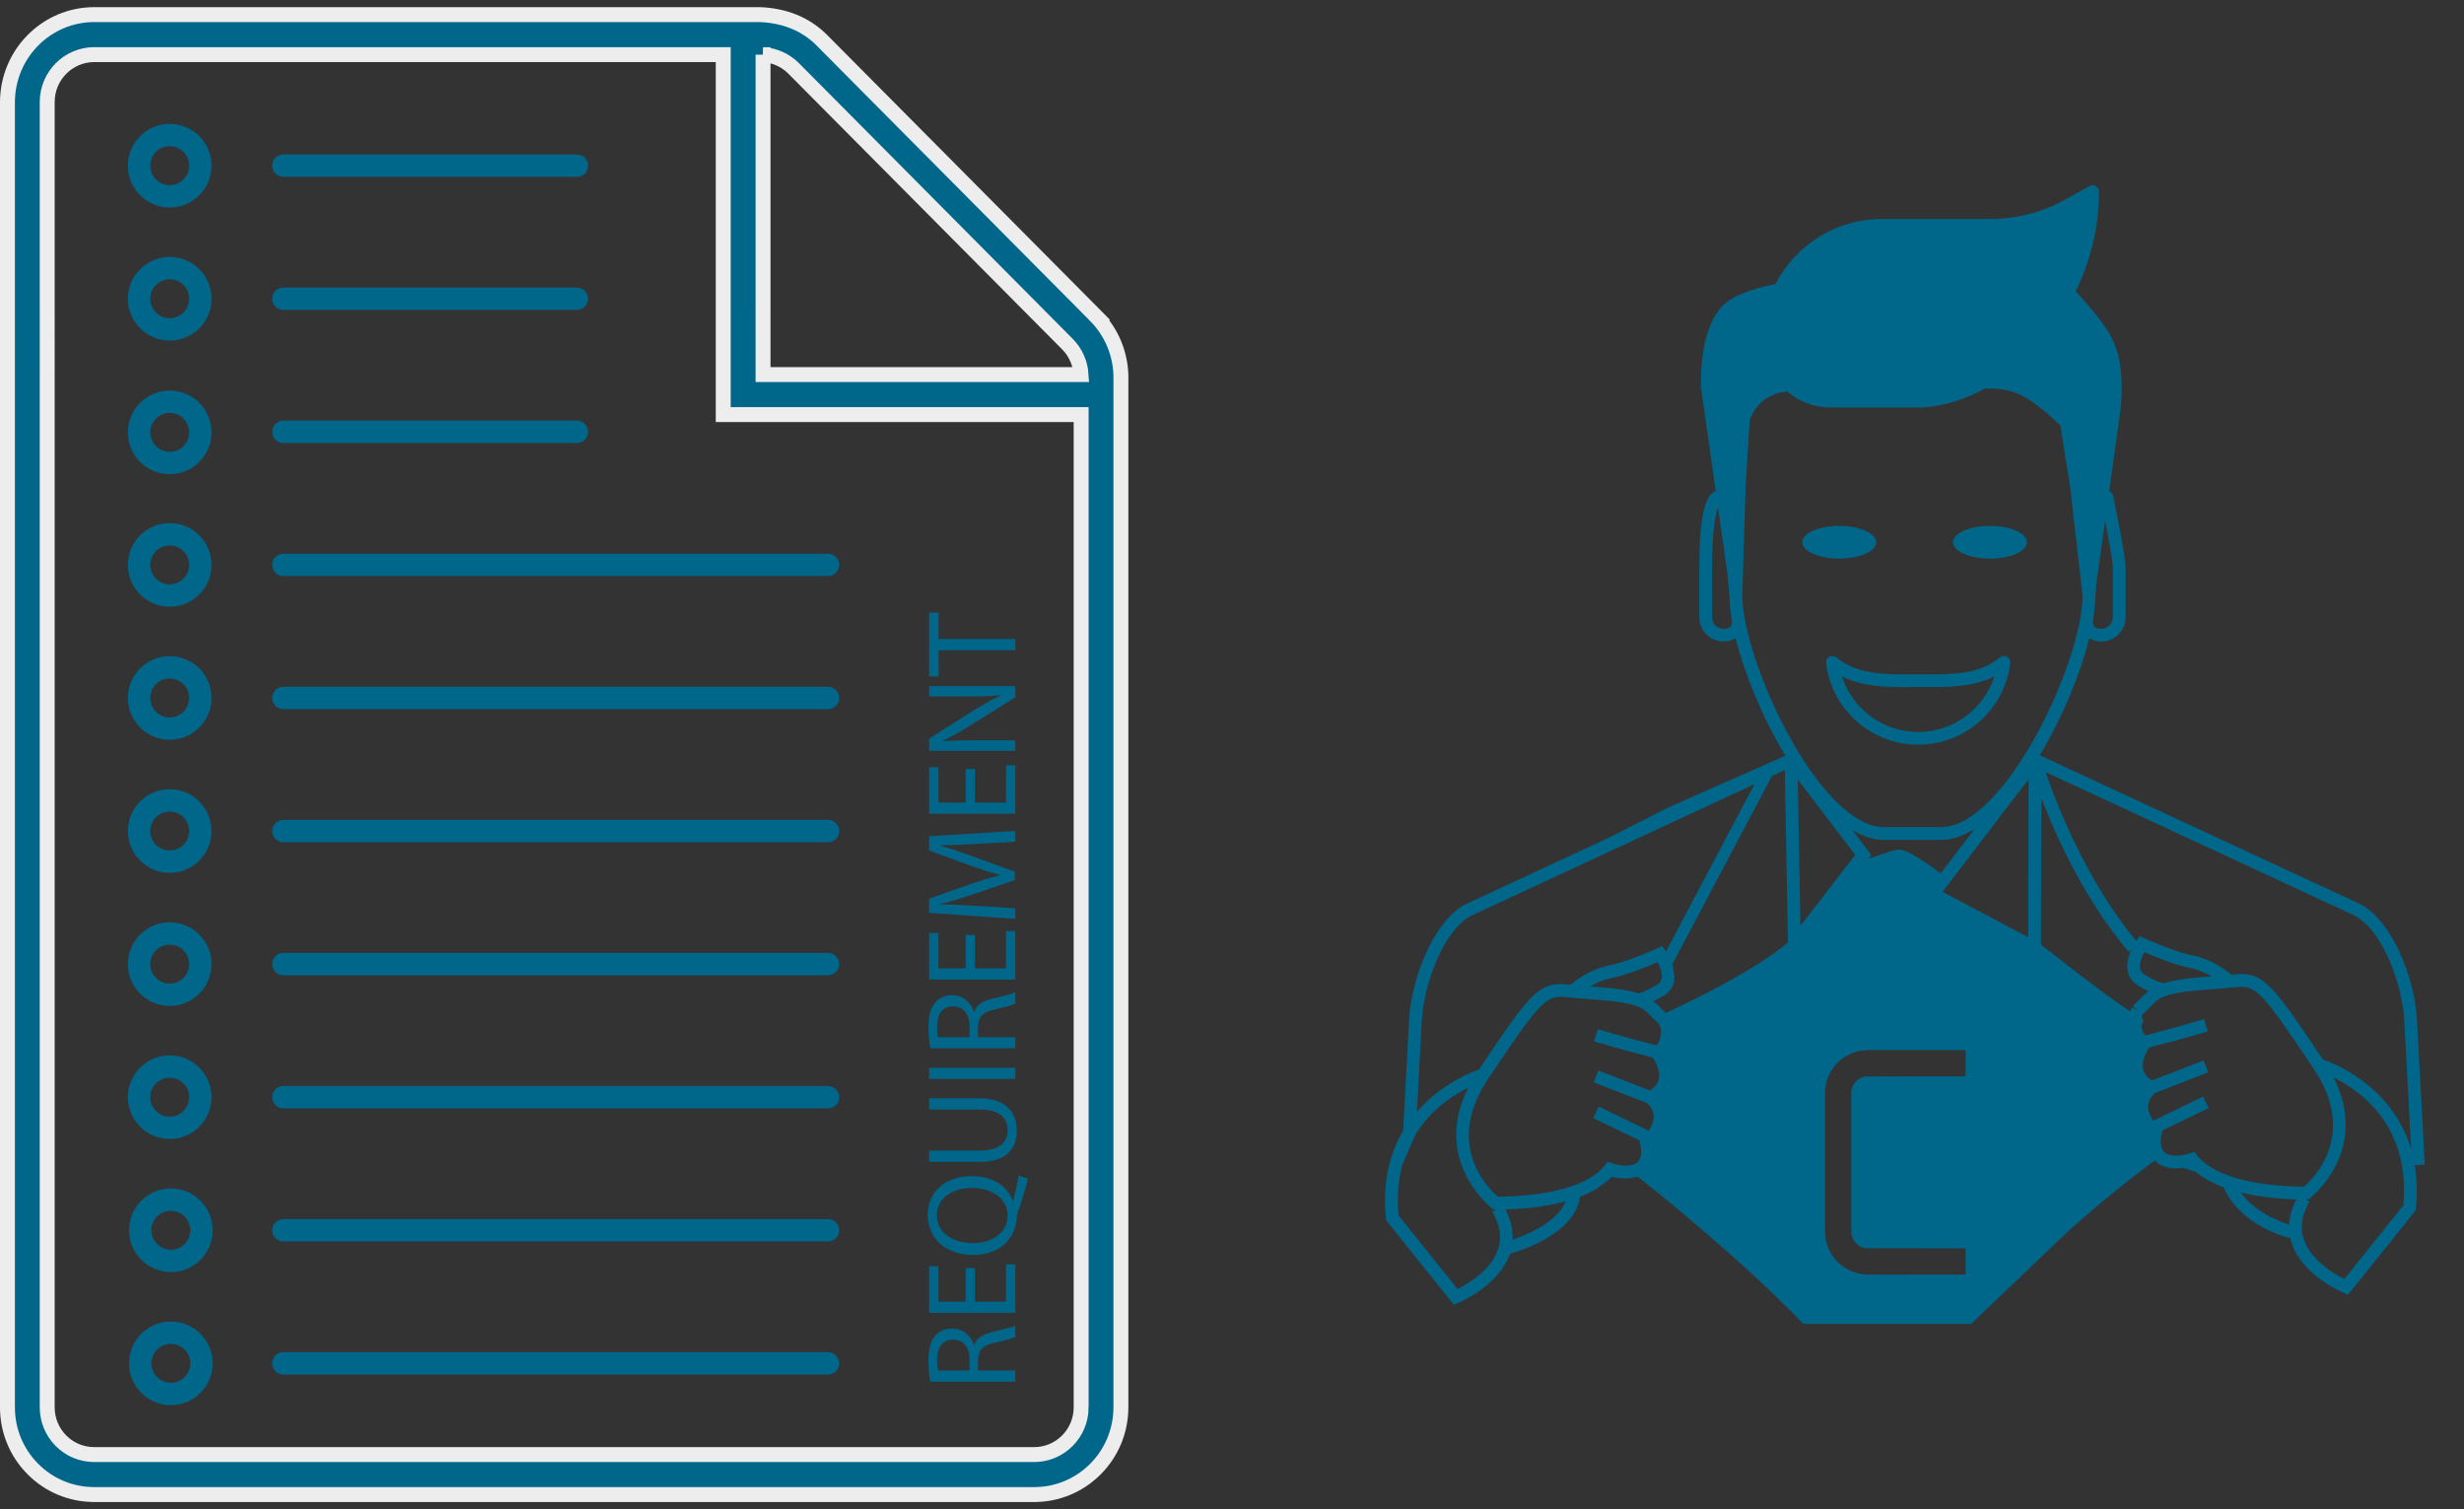
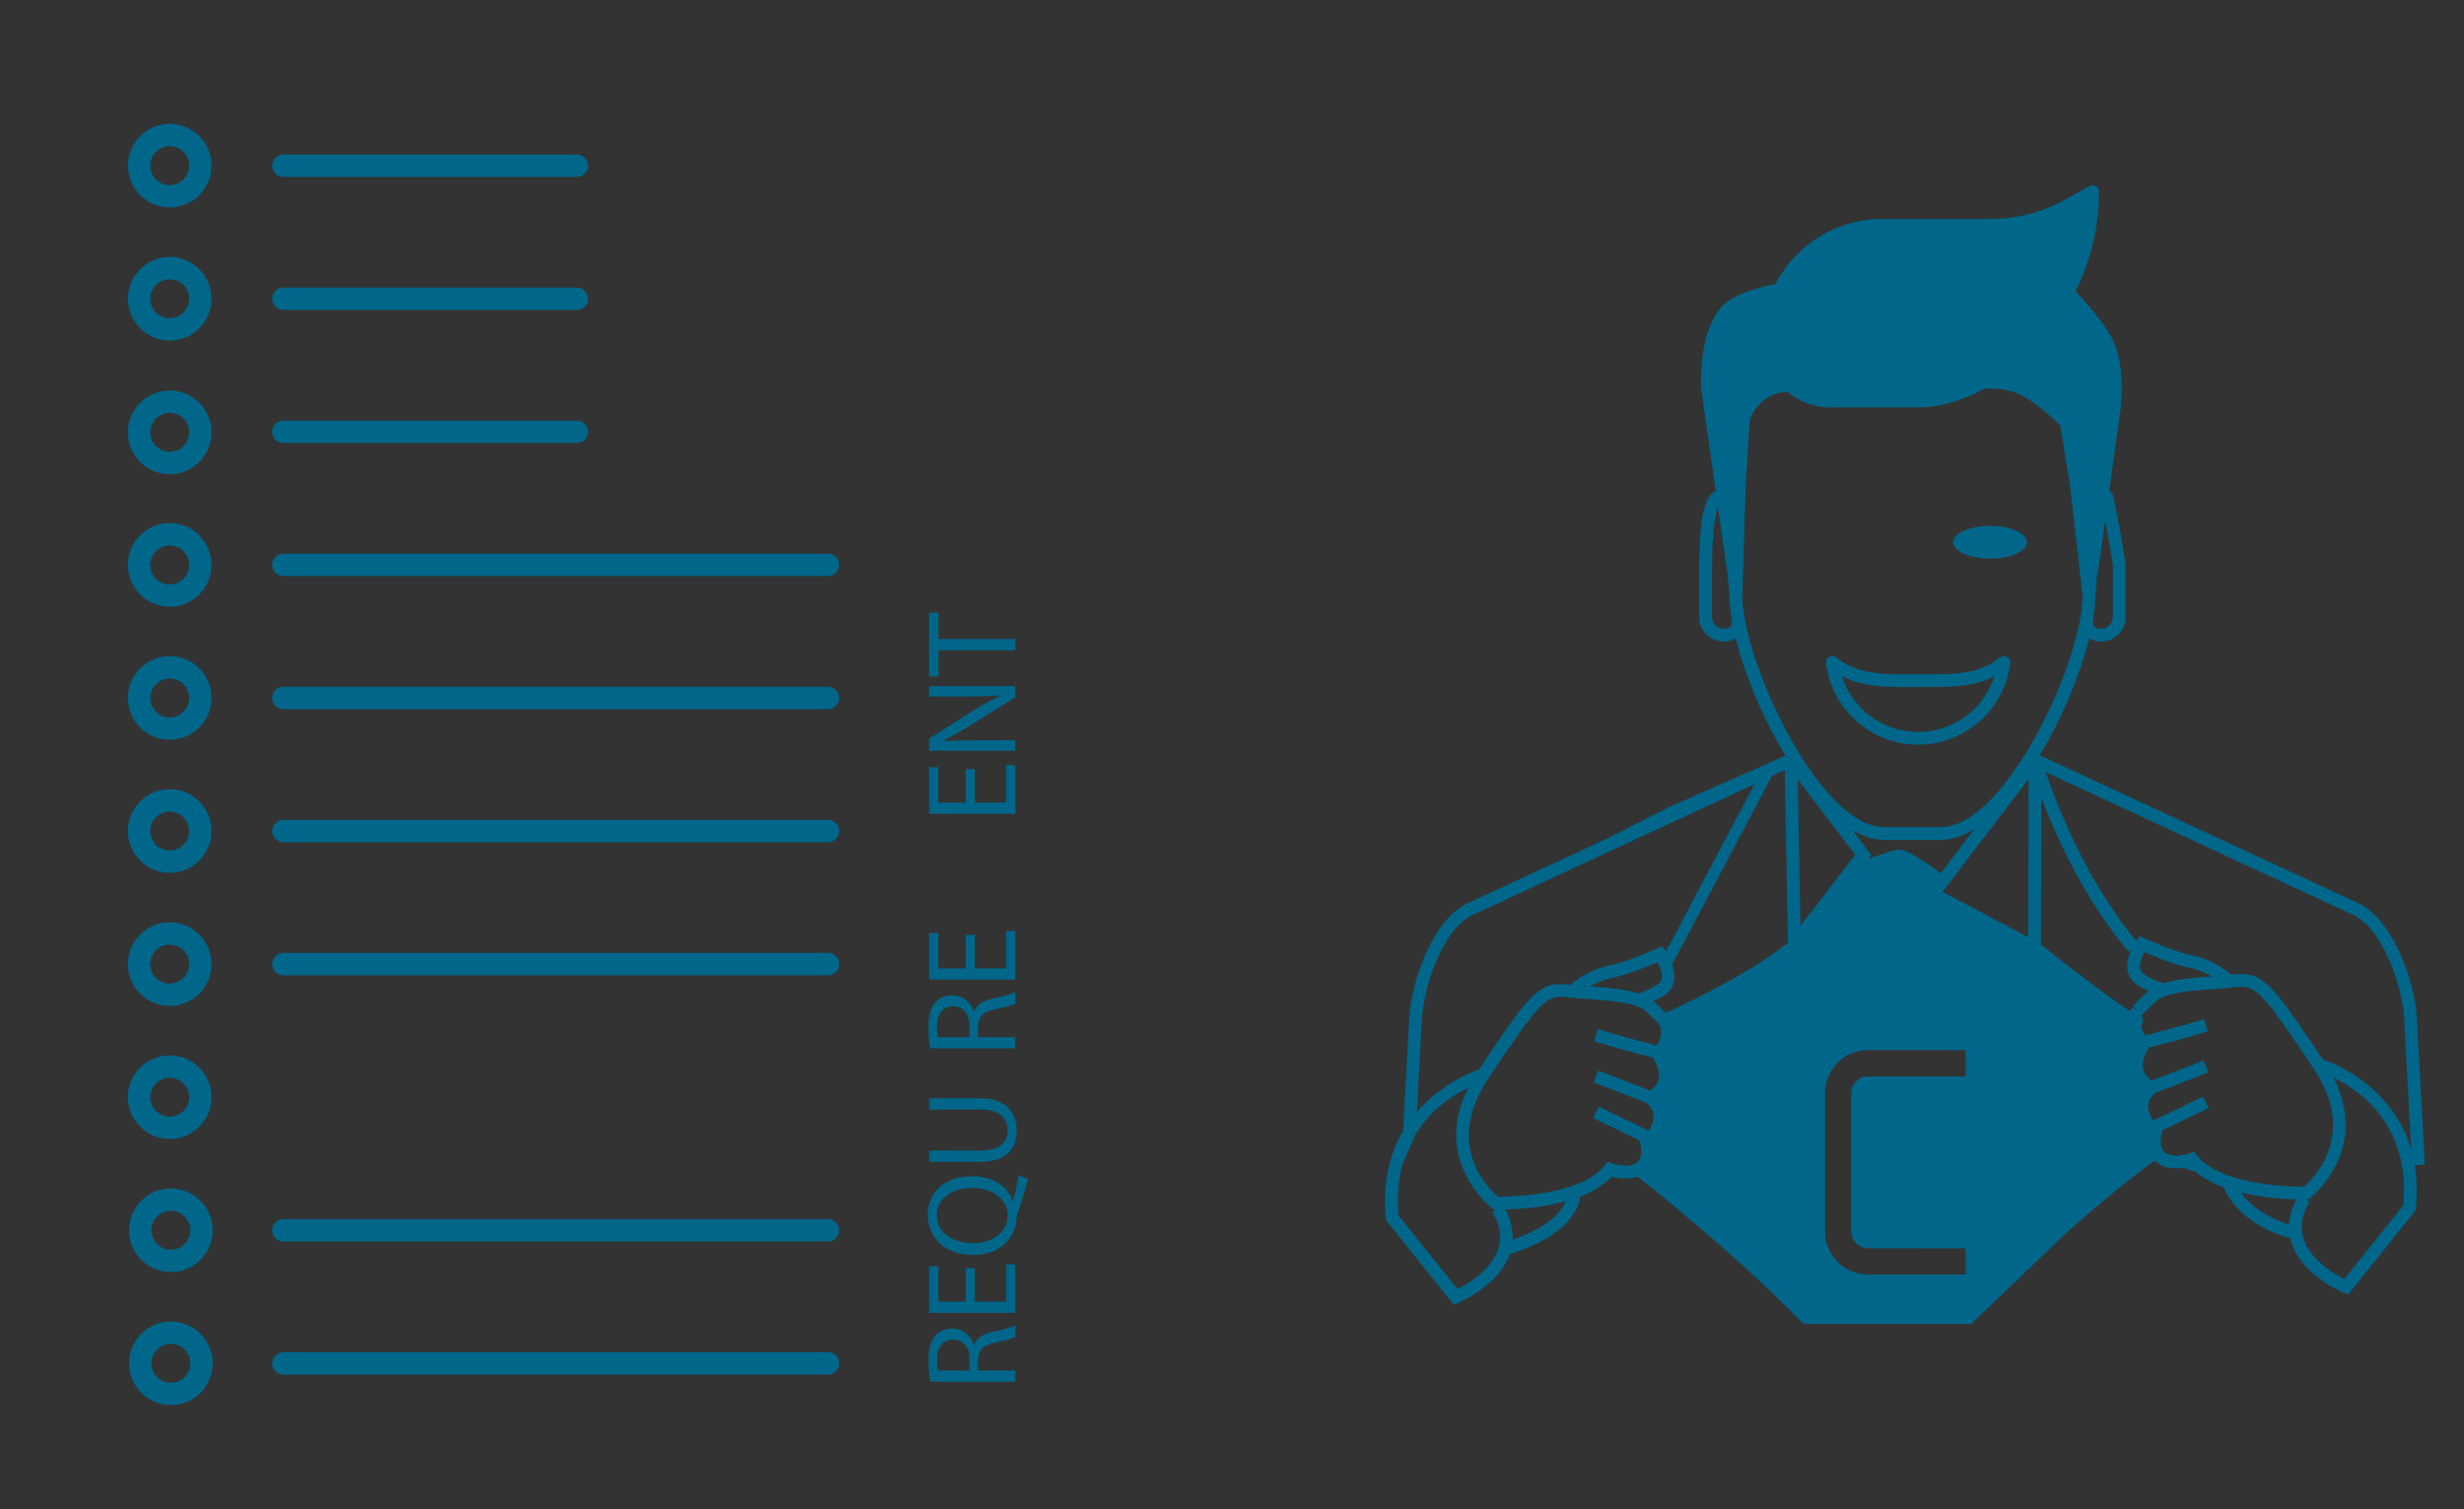
<svg xmlns="http://www.w3.org/2000/svg" id="a" viewBox="0 0 1405.11 860.66">
  <rect x="0" y="0" width="1405.11" height="860.66" fill="#333333" stroke="none" />
  <g id="b">
-     <path d="M1069.91,309.22c0-5.16-9.44-9.34-21.08-9.34s-21.07,4.18-21.07,9.34,9.44,9.34,21.07,9.34,21.08-4.18,21.08-9.34Z" style="fill:#00668a;" />
    <path d="M1093.85,424.66c26.72,0,49.3-20,52.52-46.51.18-1.49-.56-2.92-1.87-3.64-1.31-.71-2.92-.56-4.08.41-11.56,9.64-26.52,9.68-43.75,9.59h-5.64c-17.14.15-32.18.06-43.74-9.59-1.15-.97-2.77-1.12-4.08-.41-1.31.72-2.06,2.16-1.87,3.64,3.22,26.51,25.79,46.51,52.51,46.51ZM1091.05,391.79h5.61c14.64.07,28.61.05,40.65-6.13-5.93,18.57-23.33,31.72-43.46,31.72s-37.52-13.15-43.45-31.72c12.04,6.18,26,6.26,40.65,6.13Z" style="fill:#00668a;" />
    <path d="M1134.81,318.56c11.64,0,21.08-4.18,21.08-9.34s-9.44-9.34-21.08-9.34-21.07,4.18-21.07,9.34,9.44,9.34,21.07,9.34Z" style="fill:#00668a;" />
    <path d="M1382.75,664.17l-4.48-83.32c-1.11-20.62-12.81-54.7-32.1-65.18l-182.99-84.99c12.9-21.33,23.14-46.16,28.21-66.73,1.87,1.12,4.06,1.89,6.86,1.89,7.65,0,13.88-6.23,13.88-13.88v-28.87c0-5.85-6.37-36.94-7.1-40.46-.25-1.24-1.14-2.15-2.23-2.6l6.58-47.48c2.39-28.16-3.72-39.08-10.74-48.65-7.14-9.71-14.5-17.21-14.8-17.53-.06-.07-.15-.09-.22-.15,8.28-16.93,13.35-36.21,13.35-56.94,0-1.29-.68-2.48-1.8-3.14-1.12-.65-2.5-.67-3.62-.04l-13.73,7.64c-13.09,7.28-27.92,11.13-42.89,11.13h-61.69c-26.47,0-49.43,15.13-60.82,37.17-6.33,1.13-25.17,5.19-31.95,14.41-7.3,9.96-10.56,23.43-10.52,44.18l8.45,59.43c-6.19,1.77-9.37,16.1-9.37,43.02v28.87c0,7.65,6.22,13.88,13.87,13.88,2.81,0,5.02-.78,6.89-1.9,5.11,20.7,15.4,45.63,28.35,66.99l-67.16,29.71-33.63,17.1-81.88,38.03c-19.09,10.38-30.78,44.46-31.89,65.08l-3.44,63.92c-7.32,12.42-11.95,28.75-9.78,50.06l.11,1.07,38.53,48.09,2.53-1.03c1.03-.43,23.16-9.78,29.49-27.85,33.74-10.48,39.26-26.14,40.01-32.7,3.32-1.27,6.49-2.77,9.42-4.52l6.32-4.56c.86-.76,1.72-1.52,2.49-2.35,4.66,1.24,10.02,1.56,14.55-.05,9.51,7.47,57.51,45.66,94.6,84.02h95.67l55.97-53.47c18.64-16.44,36.04-30.54,48.76-39.68.15.16.3.34.45.48,4.14,3.87,10.23,4.53,15.89,3.7l6.95,2.29c4.15,3.47,9.46,6.39,15.87,8.74,8.47,19.16,29.1,26.7,38.11,29.11,4.58,20.22,29.33,30.68,30.42,31.12l2.53,1.04,38.53-48.09.11-1.07c.93-9.11.54-17.24-.69-24.63l5.77-.32ZM1194.88,339.85l1.04-11.46c.12-.29.25-.57.29-.89l4.24-30.56c2.22,11.4,4.38,23.42,4.38,26.16v28.87c0,3.64-2.95,6.59-6.59,6.59s-4.69-1.14-4.76-4.52c.9-5.2,1.4-10,1.39-14.19ZM982.9,358.56c-3.63,0-6.58-2.95-6.58-6.59v-28.87c0-20.98,1.98-30.03,3.39-33.83l5.44,38.25s0,.02,0,.02l1.09,11.99c0,4.26.51,9.14,1.43,14.42-.05,3.46-1.22,4.61-4.78,4.61ZM810.84,581.25c1-18.44,11.57-50.08,27.9-58.97l161.76-75.12-50.46,95.41s-.37-.54-.45-.65l-1.77-2.44-2.73,1.27c-.16.08-16.21,7.54-27.8,9.9-11.23,2.28-19.4,8.89-21.69,10.92-.23-.03-.49-.04-.72-.07-17.5-2.1-22.16,4.68-51.49,48.38-4.68,1.61-21.71,8.34-35.39,24.07l2.83-52.69ZM934.64,566.53v.02c-7.72-2.55-17.85-3.33-27.81-4.05,3.18-1.87,7.24-3.77,11.93-4.72,9.42-1.92,21.08-6.75,26.47-9.11,1.43,2.65,2.95,6.47,2.33,9.42-.32,1.51-1.2,2.63-2.75,3.54-8.06,4.73-10.74,4.72-10.16,4.89ZM855.24,708.37c-1.96,14.28-17.88,23.59-24.06,26.69l-33.68-42.03c-1.01-11.05-.04-20.58,2.19-28.82l7.63-17.47c8.78-14.11,21.32-22.28,29.92-26.48-21,41.79,13.13,68.4,13.5,68.69l.93.7,1.16.04s.18,0,.23,0l-2.06,1.21c3.56,6.06,4.99,11.94,4.23,17.48ZM862.56,706.91c.29-5.64-1.06-11.41-4.04-17.25,7.47-.16,21.12-1,34.31-4.6-2.18,5.45-9.05,14.52-30.27,21.84ZM946.13,593.71c-.53,1.26-1.1,2.03-1.53,2.42-20-5.17-33.31-9.21-33.44-9.25l-2.12,6.97c.13.04,13.53,4.1,33.56,9.28,3.07,5.05,4.18,9.41,3.11,12.91-.93,3.06-3.35,4.93-4.79,5.82l-29.5-11.44-2.63,6.79,30.34,11.76c2.46,2.29,3.76,4.7,3.88,7.37.14,3.36-1.54,6.49-2.88,8.43l-28.43-13.78-3.17,6.56,26.36,12.77c1.12,4.14,1.84,9.6-1.07,12.32-3.1,2.9-9.56,2.42-14.57.68l-2.46-.86-1.61,2.05c-13.61,17.34-53.55,17.87-60.91,17.88-5.37-4.54-31.12-29.27-5.5-67.45,30.31-45.16,32.88-47.71,45.27-46.25,3.66.44,7.83.74,12.15,1.05,12.14.87,27.25,1.95,32.43,6.97l7.59,7.35c1.28,2.41,1.29,6.37-.06,9.62ZM1019.15,537.8c-.17.16-17.85,16.09-69.21,39.78l-6.27-6.07c-.23-.22-.54-.39-.79-.61,1.73-.82,3.57-1.77,5.61-2.97,3.32-1.94,5.46-4.83,6.19-8.35.7-3.35-1.01-9.76-1.01-9.76,0,0,56.22-106.01,56.71-107.18l-.1-.04,7.51-3.49,1.84,99.19-.48-.52ZM993.54,339.79l1.96-63.28,2.24-36.5c.15-.63,4-15.11,21.35-16.72,6.75,5.58,15.29,9.08,24.71,9.08h49.34c12.83,0,26.19-3.94,38.91-10.88.02,0,.04.01.06.01,14.66,0,22.76,1.94,42.87,21.21,1.73,11.87,3.6,23.22,5.41,33.79l7.22,63.28c-.2,37.51-44.12,131.88-80.85,131.88h-32.36c-36.63,0-80.39-93.84-80.85-131.88ZM1056.43,473.45c5.97,3.49,12.01,5.51,17.96,5.51h32.36c6.37,0,12.83-2.28,19.21-6.23l-19.3,25.3c-.73-.73-1.42-1.11-1.42-1.11,0,0-16.04-12.03-21.66-12.43-3.25-.23-10.41,2.74-17.95,5.11-.04.01-.08.02-.12.03l1.64-2.12-10.72-14.05ZM1026.73,527.9l-1.55-83.38,32.78,42.96-31.22,40.42ZM1120.9,613.73v.04l-56.7.06c-4.84.55-8.5,4.65-8.5,9.53v78.7c-.08,4.98,3.64,9.2,8.59,9.76l56.62.02v14.93l-55.65.02h-.01c-13.53-.03-24.49-11-24.5-24.53v-79.12c.1-13.46,11.04-24.32,24.51-24.32h55.65v14.92ZM1156.58,534.43l-48.81-25.87,49.06-64.28-.25,90.15ZM1215.7,574.35c-.44.73-.65,1.56-.94,2.36-5.63-3.56-19.06-13.03-50.89-38.01l.23-83.66c8.48,22.21,24.72,58.28,49.83,87.79l1.43-1.22c-1.55,3.4-2.92,7.9-2,12.25.73,3.52,2.87,6.4,6.19,8.35,2.04,1.2,3.87,2.14,5.6,2.96-.25.21-.56.38-.8.61l-8.06,7.82,2.53,2.62-3.12-1.88ZM1222.81,542.95c5.39,2.37,17.04,7.19,26.46,9.11,4.69.95,8.76,2.86,11.93,4.73-9.73.7-19.62,1.46-27.27,3.87-.65-.02-3.64-.58-10.7-4.73-1.55-.91-2.43-2.04-2.75-3.54-.63-2.96.9-6.78,2.33-9.43ZM1275.39,671.86c-10.59-3.1-18.17-7.49-22.53-13.04l-1.61-2.05-2.46.86c-5,1.75-11.46,2.22-14.57-.68-2.91-2.72-2.2-8.19-1.07-12.33l26.35-12.77-3.17-6.56-28.43,13.78c-1.34-1.94-3.02-5.07-2.88-8.43.12-2.67,1.41-5.09,3.88-7.37l30.34-11.76-2.63-6.79-29.5,11.44c-1.45-.89-3.86-2.77-4.79-5.82-1.07-3.5.04-7.87,3.11-12.92,20.04-5.18,33.43-9.23,33.56-9.28l-2.12-6.97c-.14.04-13.43,4.08-33.44,9.24-.42-.39-1-1.16-1.53-2.43-.44-1.06-.68-2.19-.84-3.32,1.44-1.65,1.07-3.46.27-4.95.14-.48.31-.94.52-1.34l7.58-7.35c5.18-5.02,20.29-6.11,32.44-6.97,4.32-.31,8.48-.61,12.15-1.05,12.44-1.46,14.97,1.1,45.27,46.24,25.53,38.04-.15,62.88-5.51,67.45-4.62-.04-22.5-.19-38.38-4.83ZM1305.34,698.3c-7.2-2.29-19.83-7.63-27.41-18.26,12.32,2.99,24.63,3.75,31.58,3.9-2.47,4.84-3.94,9.65-4.17,14.36ZM1370.53,687.31l-33.69,42.03c-6.18-3.1-22.09-12.41-24.05-26.69-.76-5.52.66-11.41,4.23-17.48l-2.06-1.21c.06,0,.21,0,.24,0l1.16-.04.93-.7c.38-.29,34.51-26.9,13.5-68.69,15.47,7.55,43.86,27.7,39.74,72.78ZM1324.63,604.15c-29.32-43.69-34.02-50.54-51.49-48.38-.23.03-.49.04-.72.07-2.29-2.02-10.47-8.64-21.7-10.92-11.56-2.34-27.63-9.82-27.79-9.9l-2.73-1.27-1.77,2.44c-.04.06-.16.23-.23.34-28.69-34.45-45.64-78.62-51.65-96.24l176.34,81.89c16.54,8.99,27.11,40.63,28.11,59.07l4,74.29c-10.49-35.98-43.56-49.06-50.36-51.39Z" style="fill:#00668a;" />
-     <path d="M624.74,180.09L468.61,22.88c-9.37-9.4-21.59-13.97-35.1-14.55H53.77C26.55,8.33,4.34,30.58,4.25,58.25v744.09c-.04,13.3,5.07,25.82,14.39,35.24,9.32,9.44,21.75,14.66,35.21,14.68h535.89c13.15,0,25.53-5.15,34.88-14.48,9.37-9.38,14.55-21.87,14.59-35.39V215.24c0-13.07-5.27-25.88-14.48-35.15ZM435.12,31.18c6.6.36,12.76,3.12,17.47,7.84l156.11,157.19c4.61,4.63,7.4,10.89,7.8,17.4h-181.37V31.18ZM616.54,802.52c-.02,7.22-2.84,13.99-7.91,19.09-5.07,5.06-11.76,7.84-18.93,7.84H53.68c-7.17-.02-13.91-2.83-18.96-7.95-5.05-5.1-7.82-11.87-7.8-19.11V58.07c.04-14.86,12.09-26.93,26.86-26.93h358.65v205.28h204.1v566.1Z" style="fill:#00668a; stroke:#ededed; stroke-miterlimit:10; stroke-width:8.51px;" />
    <path d="M530.5,787.86c-.66-3.21-1.02-7.8-1.02-12.18,0-6.78,1.24-11.16,4.01-14.22,2.19-2.48,5.54-3.87,9.34-3.87,6.49,0,10.79,4.08,12.55,9.26h.22c1.32-3.79,4.82-6.05,9.92-7.22,6.86-1.61,11.6-2.77,13.49-3.8v6.57c-1.39.8-5.62,1.9-11.75,3.28-6.78,1.46-9.34,4.09-9.55,9.85v5.98h21.3v6.35h-48.51ZM552.89,781.51v-6.49c0-6.78-3.72-11.09-9.34-11.09-6.35,0-9.12,4.59-9.19,11.31,0,3.07.29,5.25.58,6.27h17.95Z" style="fill:#00668a;" />
    <path d="M555.95,723.15v19.11h17.73v-21.3h5.32v27.65h-49.16v-26.55h5.32v20.2h15.54v-19.11h5.25Z" style="fill:#00668a;" />
    <path d="M586.23,672.16c-1.75,6.64-3.72,13.13-5.69,18.82-.37,1.02-.73,2.04-.73,2.99-.44,11.67-9.05,21.66-24.87,21.66s-25.89-9.63-25.89-22.91,10.36-22.03,24.87-22.03c12.62,0,20.72,5.84,23.56,14.01h.29c1.24-4.88,2.41-10.21,3.14-14.37l5.32,1.83ZM554.2,677.41c-9.85,0-19.99,5.1-19.99,15.54s9.92,15.97,20.57,15.9c10.43.07,19.84-5.69,19.84-15.61s-9.19-15.83-20.42-15.83Z" style="fill:#00668a;" />
    <path d="M529.84,656.1h29.1c11.01,0,15.68-4.88,15.68-11.45,0-7.29-4.81-11.96-15.68-11.96h-29.1v-6.42h28.67c15.1,0,21.3,7.95,21.3,18.6,0,10.06-5.76,17.65-21.01,17.65h-28.96v-6.42Z" style="fill:#00668a;" />
-     <path d="M529.84,608.9h49.16v6.35h-49.16v-6.35Z" style="fill:#00668a;" />
    <path d="M530.5,597.81c-.66-3.21-1.02-7.8-1.02-12.18,0-6.78,1.24-11.16,4.01-14.22,2.19-2.48,5.54-3.87,9.34-3.87,6.49,0,10.79,4.08,12.55,9.26h.22c1.32-3.79,4.82-6.05,9.92-7.22,6.86-1.61,11.6-2.77,13.49-3.8v6.57c-1.39.8-5.62,1.9-11.75,3.28-6.78,1.46-9.34,4.09-9.55,9.85v5.98h21.3v6.35h-48.51ZM552.89,591.46v-6.49c0-6.78-3.72-11.09-9.34-11.09-6.35,0-9.12,4.59-9.19,11.31,0,3.07.29,5.25.58,6.27h17.95Z" style="fill:#00668a;" />
    <path d="M555.95,533.1v19.11h17.73v-21.3h5.32v27.65h-49.16v-26.55h5.32v20.2h15.54v-19.11h5.25Z" style="fill:#00668a;" />
-     <path d="M557.41,481.24c-6.86.37-15.1.8-21.23.73v.22c5.76,1.68,11.89,3.72,18.67,6.2l23.85,8.68v4.81l-23.42,7.95c-6.93,2.33-13.27,4.3-19.11,5.69v.15c6.13.15,14.37.51,21.73.95l21.08,1.31v6.05l-49.16-3.43v-8.1l23.78-8.39c6.06-2.04,11.46-3.72,16.56-4.96v-.22c-4.96-1.24-10.36-2.99-16.56-5.18l-23.78-8.76v-8.1l49.16-3.07v6.2l-21.59,1.24Z" style="fill:#00668a;" />
    <path d="M555.95,438.56v19.11h17.73v-21.3h5.32v27.65h-49.16v-26.55h5.32v20.21h15.54v-19.11h5.25Z" style="fill:#00668a;" />
    <path d="M579,428.12h-49.16v-6.93l24.87-15.76c5.76-3.65,10.94-6.49,15.97-8.83l-.07-.15c-6.56.59-12.54.73-20.2.73h-20.57v-5.98h49.16v6.42l-24.95,15.61c-5.47,3.43-11.09,6.71-16.41,9.19l.07.22c6.2-.37,12.11-.51,20.28-.51h21.01v5.98Z" style="fill:#00668a;" />
    <path d="M535.24,370.78v14.96h-5.4v-36.4h5.4v15.03h43.77v6.42h-43.77Z" style="fill:#00668a;" />
    <line x1="161.61" y1="94.47" x2="328.96" y2="94.47" style="fill:none; stroke:#00668a; stroke-linecap:round; stroke-miterlimit:10; stroke-width:12.76px;" />
    <line x1="161.61" y1="170.36" x2="328.96" y2="170.36" style="fill:none; stroke:#00668a; stroke-linecap:round; stroke-miterlimit:10; stroke-width:12.76px;" />
    <line x1="161.61" y1="246.24" x2="328.96" y2="246.24" style="fill:none; stroke:#00668a; stroke-linecap:round; stroke-miterlimit:10; stroke-width:12.76px;" />
    <line x1="161.61" y1="322.13" x2="472.17" y2="322.13" style="fill:none; stroke:#00668a; stroke-linecap:round; stroke-miterlimit:10; stroke-width:12.76px;" />
    <line x1="161.61" y1="398.01" x2="472.17" y2="398.01" style="fill:none; stroke:#00668a; stroke-linecap:round; stroke-miterlimit:10; stroke-width:12.76px;" />
    <line x1="161.61" y1="473.89" x2="472.17" y2="473.89" style="fill:none; stroke:#00668a; stroke-linecap:round; stroke-miterlimit:10; stroke-width:12.76px;" />
    <line x1="161.61" y1="549.78" x2="472.17" y2="549.78" style="fill:none; stroke:#00668a; stroke-linecap:round; stroke-miterlimit:10; stroke-width:12.76px;" />
-     <line x1="161.61" y1="625.66" x2="472.17" y2="625.66" style="fill:none; stroke:#00668a; stroke-linecap:round; stroke-miterlimit:10; stroke-width:12.76px;" />
    <line x1="161.61" y1="701.55" x2="472.17" y2="701.55" style="fill:none; stroke:#00668a; stroke-linecap:round; stroke-miterlimit:10; stroke-width:12.76px;" />
    <line x1="161.61" y1="777.43" x2="472.17" y2="777.43" style="fill:none; stroke:#00668a; stroke-linecap:round; stroke-miterlimit:10; stroke-width:12.76px;" />
    <circle cx="96.78" cy="94.47" r="17.47" style="fill:none; stroke:#00668a; stroke-linecap:round; stroke-miterlimit:10; stroke-width:12.76px;" />
    <circle cx="96.78" cy="170.36" r="17.47" style="fill:none; stroke:#00668a; stroke-linecap:round; stroke-miterlimit:10; stroke-width:12.76px;" />
    <circle cx="96.78" cy="246.56" r="17.47" style="fill:none; stroke:#00668a; stroke-linecap:round; stroke-miterlimit:10; stroke-width:12.76px;" />
    <circle cx="96.78" cy="322.13" r="17.47" style="fill:none; stroke:#00668a; stroke-linecap:round; stroke-miterlimit:10; stroke-width:12.76px;" />
    <circle cx="96.78" cy="398.01" r="17.47" style="fill:none; stroke:#00668a; stroke-linecap:round; stroke-miterlimit:10; stroke-width:12.76px;" />
    <circle cx="96.78" cy="473.89" r="17.47" style="fill:none; stroke:#00668a; stroke-linecap:round; stroke-miterlimit:10; stroke-width:12.76px;" />
    <circle cx="96.78" cy="549.78" r="17.47" style="fill:none; stroke:#00668a; stroke-linecap:round; stroke-miterlimit:10; stroke-width:12.76px;" />
    <circle cx="96.78" cy="625.66" r="17.47" style="fill:none; stroke:#00668a; stroke-linecap:round; stroke-miterlimit:10; stroke-width:12.76px;" />
    <circle cx="97.44" cy="701.55" r="17.47" style="fill:none; stroke:#00668a; stroke-linecap:round; stroke-miterlimit:10; stroke-width:12.76px;" />
    <circle cx="97.44" cy="777.43" r="17.47" style="fill:none; stroke:#00668a; stroke-linecap:round; stroke-miterlimit:10; stroke-width:12.76px;" />
  </g>
</svg>